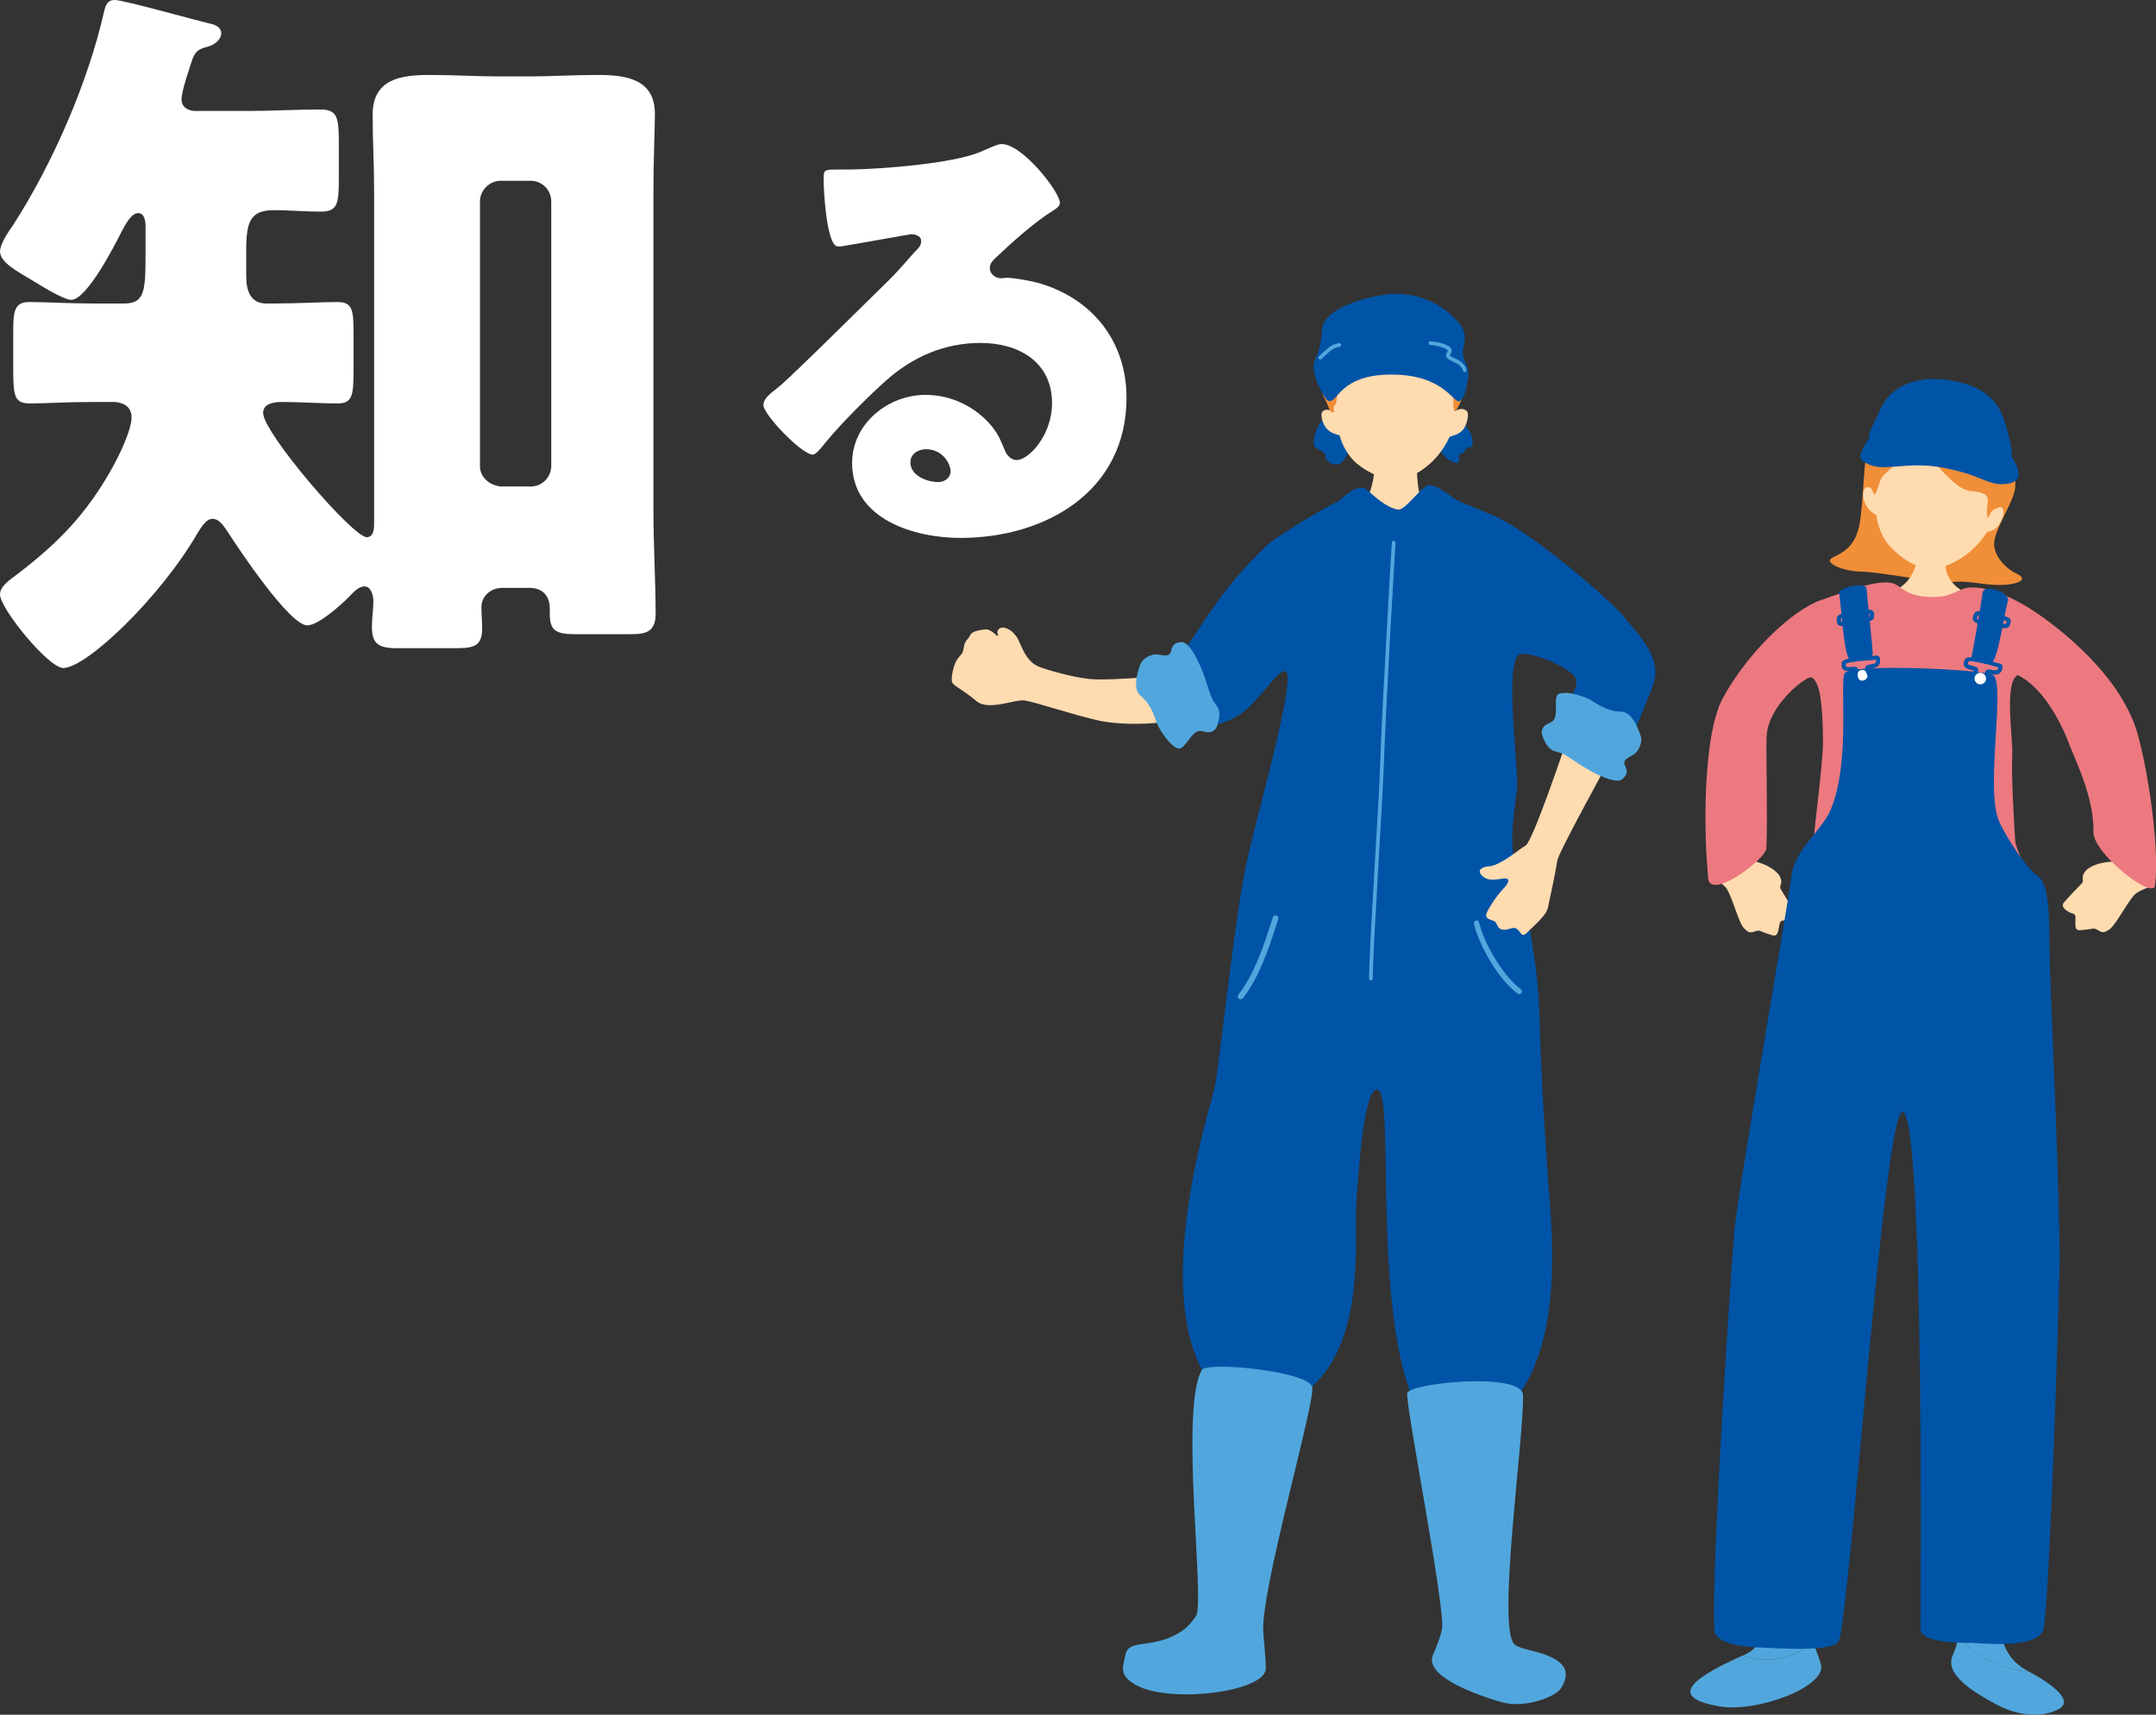
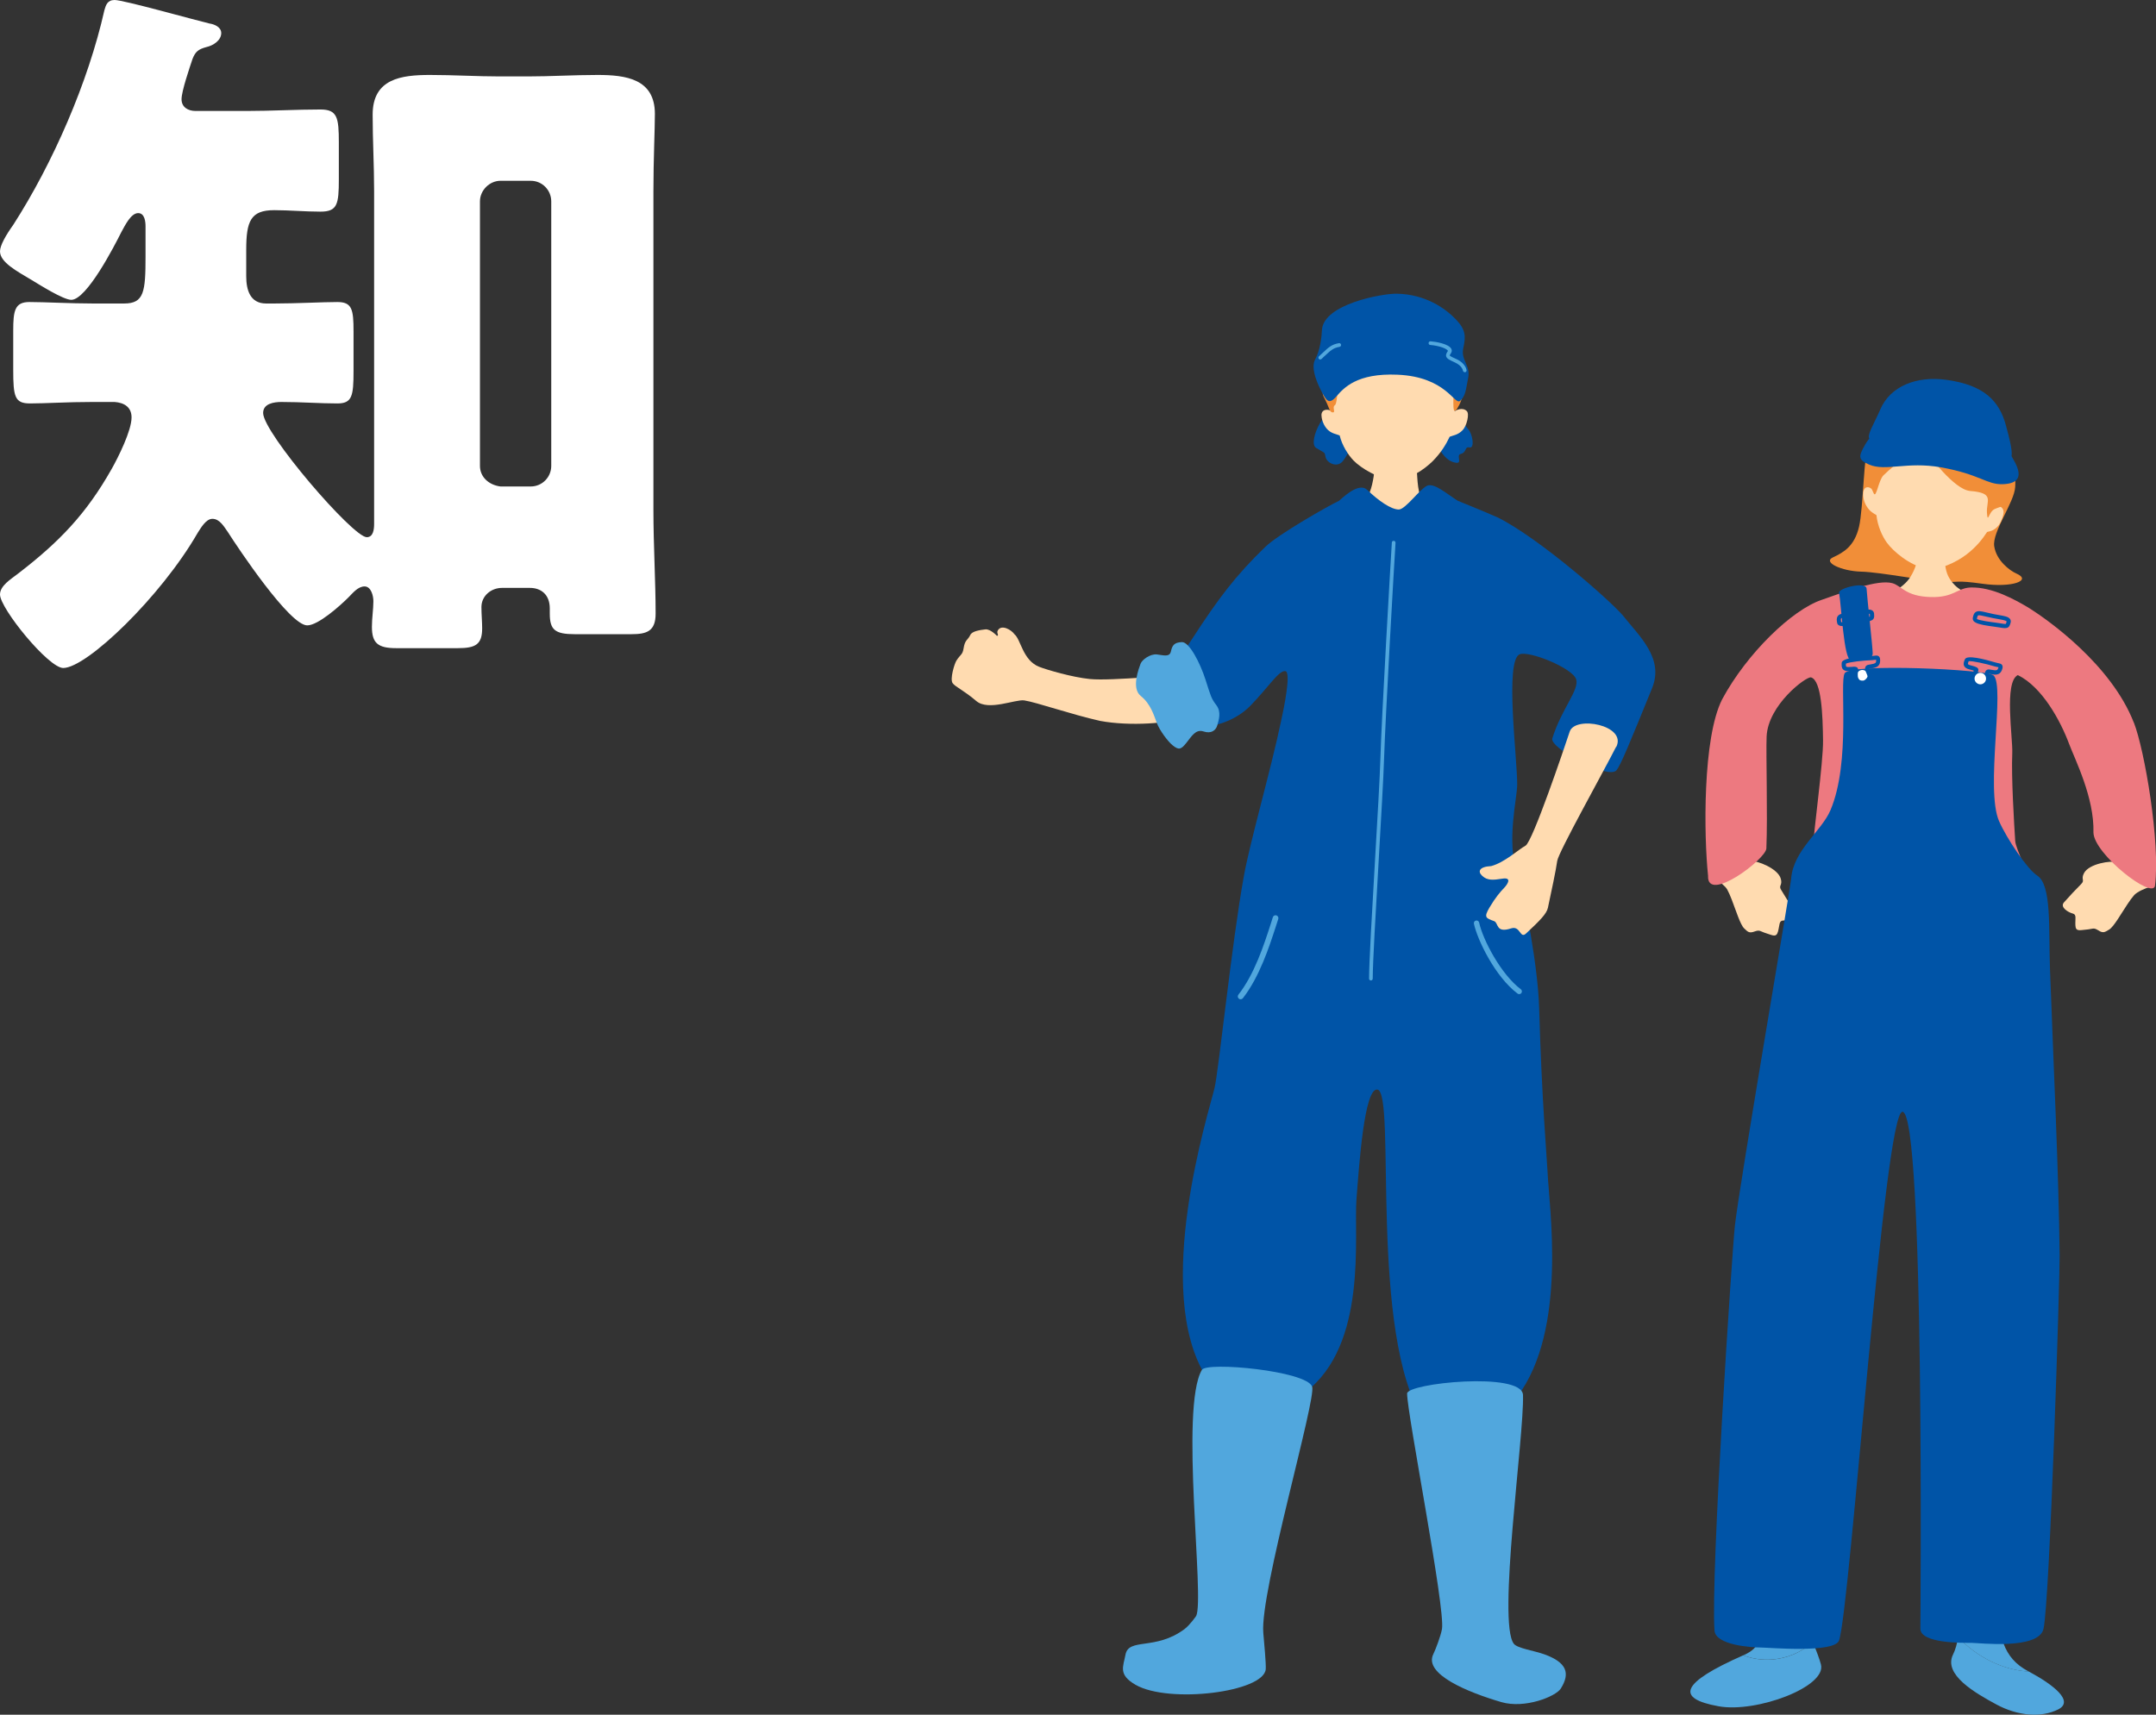
<svg xmlns="http://www.w3.org/2000/svg" id="_レイヤー_2" data-name="レイヤー 2" viewBox="0 0 264 210">
  <rect x="0" y="0" width="264" height="210" fill="#333333" stroke="none" />
  <defs>
    <style> .cls-1 { fill: none; } .cls-2 { fill: #ffdbb0; } .cls-3 { fill: #ed7980; } .cls-4 { fill: #51a7dd; } .cls-5 { fill: #fff; } .cls-6 { fill: #f18e38; } .cls-7 { fill: #0054a7; } </style>
  </defs>
  <g id="_レイヤー_4" data-name="レイヤー 4">
    <g>
      <g>
        <rect class="cls-1" width="264" height="210" />
        <g>
          <path class="cls-5" d="M11.34,49.23c-3.15,0-5.76.18-7.65.18s-2.07-.81-2.07-4.14v-4.77c0-2.43.18-3.51,1.98-3.51,1.89,0,5.04.18,7.74.18h3.87c2.43,0,2.61-1.44,2.61-5.76v-3.69c0-.54-.09-1.62-.9-1.62-.9,0-1.62,1.53-2.07,2.34-.81,1.62-4.23,8.28-6.12,8.28-.99,0-3.96-1.89-4.86-2.43-1.8-1.08-3.87-2.16-3.87-3.51,0-.72.72-1.98,1.62-3.24C6.48,19.98,10.8,10.08,12.78,1.26c.18-.63.36-1.26,1.26-1.26,1.08,0,9.72,2.43,11.61,2.88.63.09,1.44.45,1.44,1.17,0,.9-.99,1.53-1.8,1.71-.99.27-1.35.54-1.71,1.44-.36,1.08-1.35,3.96-1.35,4.95s.81,1.44,1.71,1.44h6.3c2.97,0,6.03-.18,9-.18,2.07,0,2.25.99,2.25,4.05v4.5c0,3.06-.18,3.96-2.25,3.96-1.89,0-3.78-.18-5.67-.18-2.88,0-3.42,1.35-3.42,4.86v3.24c0,1.62.45,3.33,2.43,3.33h.99c2.7,0,5.94-.18,7.74-.18s1.98.9,1.98,3.6v4.86c0,3.06-.18,3.96-1.98,3.96-2.16,0-4.41-.18-6.84-.18-.9,0-2.25.18-2.25,1.35,0,2.43,10.98,15.21,12.69,15.21.81,0,.9-.99.9-1.62V23.4c0-3.15-.18-6.21-.18-9.36,0-4.41,3.51-4.86,7.02-4.86,2.88,0,5.76.18,8.55.18h3.42c2.79,0,5.67-.18,8.55-.18,3.42,0,7.02.45,7.02,4.77,0,1.89-.18,5.58-.18,9.45v39.06c0,4.32.27,8.73.27,12.69,0,2.16-1.08,2.52-2.97,2.52h-6.93c-2.43,0-3.06-.54-3.06-2.52v-.63c0-1.71-1.08-2.52-2.43-2.52h-3.42c-1.35,0-2.52.99-2.52,2.34,0,.9.09,1.8.09,2.61,0,1.98-.81,2.43-2.97,2.43h-7.56c-2.25,0-2.97-.63-2.97-2.61,0-1.08.18-2.16.18-3.15,0-.63-.27-1.8-1.08-1.8s-1.44.81-1.98,1.35c-.99.99-3.69,3.42-5.04,3.42-2.16,0-8.46-9.45-9.72-11.43-.45-.63-.99-1.62-1.89-1.62-.81,0-1.44,1.17-1.8,1.71-4.5,7.83-13.59,16.56-16.47,16.56-1.8,0-7.74-7.29-7.74-9,0-1.08,1.35-1.89,2.16-2.52,5.04-3.87,8.37-7.29,11.52-12.87.81-1.44,2.43-4.68,2.43-6.3,0-1.26-.9-1.8-2.07-1.89h-2.7ZM64.98,59.58c1.44,0,2.52-1.17,2.52-2.52V24.66c0-1.35-1.08-2.52-2.52-2.52h-3.69c-1.35,0-2.52,1.17-2.52,2.52v32.4c0,1.35,1.08,2.34,2.52,2.52h3.69Z" />
-           <path class="cls-5" d="M129.78,24.84c0,.36-.36.66-.66.84-2.52,1.56-5.22,4.02-7.38,6.06-.3.3-.54.66-.54,1.08,0,.72.66,1.26,1.38,1.26.18,0,.42-.06.66-.06.9,0,3,.36,4.2.72,6.48,1.98,10.5,7.2,10.5,13.98,0,11.46-9.9,17.16-20.34,17.16-5.64,0-13.26-2.28-13.26-9.18,0-4.8,4.38-8.34,9-8.34,3.12,0,6.12,1.44,8.1,3.84.9,1.14,1.08,1.74,1.62,3,.24.6.78,1.14,1.44,1.14,1.44,0,4.32-3,4.32-6.96,0-5.1-4.14-7.38-8.76-7.38-4.38,0-8.28,1.68-11.58,4.62-2.16,1.92-5.58,5.34-7.38,7.56-.84,1.08-1.32,1.5-1.56,1.5-1.38,0-6.06-4.92-6.06-6.06,0-.72.6-1.26,1.86-2.22,1.5-1.2,11.46-11.1,13.56-13.14,1.14-1.14,2.04-2.22,3.06-3.36.42-.42.84-.78.84-1.38,0-.72-.96-.84-1.2-.84-.18,0-6.72,1.2-8.28,1.44-.24.06-.48.06-.72.06-1.38,0-1.74-6.78-1.74-7.92v-.6c0-.9.18-.9,1.92-.9h1.38c3.9-.06,12.48-.72,15.9-2.16,1.5-.66,2.16-.96,2.58-.96,2.58,0,7.14,5.88,7.14,7.2ZM113.4,55.02c-.96,0-1.92.54-1.92,1.62,0,1.62,2.04,2.4,3.42,2.4.78,0,1.5-.54,1.5-1.32,0-.84-.9-2.7-3-2.7Z" />
        </g>
      </g>
      <g>
        <g>
          <g>
            <path class="cls-7" d="M164.16,50.39c-1.63-1.36-4.14,3.75-3.01,4.46,1.13.71,1.02.43,1.17,1.14.15.71,1.42,1.36,2.12.47.61-.78,1.36-2.24,1.66-4.08.29-1.77-1.31-1.45-1.95-1.98Z" />
            <path class="cls-7" d="M177.06,50.18c1.37-.74,1.8,1.33,2.72,2.38.56.64.81,2.38.16,2.24s-.28.6-1.09.8c-.61.15.35,1.29-.7,1.05-1.05-.23-1.58-1.11-2.15-2.05-1.48-2.39-.38-3.65,1.07-4.43Z" />
            <path class="cls-2" d="M178.23,69.94c.8-3.53-1.37-6.04-3.76-8.2-.95-.86-.9-3.48-.97-3.83-.15-.72,0-2.19,0-2.46-.18,0-4.84.37-5.07.34-.09.41.02,4.54-1.65,5.93-1.03.86-5.18.14-4.73,5.38-.46,8.89,14.59,7.52,16.18,2.85Z" />
            <g>
              <path class="cls-2" d="M178.13,50.38c.43-4.95-1.05-10.94-7.13-11.09-6.08-.15-8.1,6.13-7.92,11.1-.28-.29-1.25-.38-1.27.43,0,.38.16,1.09.62,1.65.53.65,1.27.7,1.61.86.3,1.25,1.06,2.4,1.68,3.05.9.94,3.1,2.31,5.09,2.41,1.58.08,3.59-1.27,4.65-2.34.99-1.01,1.59-1.99,2.05-2.96.34-.15,1.02-.2,1.59-.81.5-.52.86-1.99.51-2.33-.53-.52-1.31-.13-1.47.02Z" />
              <path class="cls-6" d="M165.78,40.16c-2.79.78-4.39,7.14-3.69,8.44.7,1.3.68,1.89,1.1,1.91.42.01-.12-.64.27-.89.39-.24.3-3.83.96-4.87.67-1.04,1.38-.51,2.15-.21,1.01.39,2.35-2,3.52-.22.7,1.06,2.25-.02,2.59-.74.34-.72,1.06-1.02,1.59-.56.28.24.74,1.28,1.03,2.29.29,1.01,1.56,1.52,2.2,1.84.63.31.44,1.54.46,2.16.02.62-.04,1.81.74.25.79-1.56.33-3.19.11-5.21-.22-2.02-3.14-4.83-4.81-4.97-1.67-.13-6.73.36-8.23.78Z" />
            </g>
            <g>
              <path class="cls-7" d="M171.05,35.97c3.49.07,5.92,1.79,7.21,3.13,1.29,1.34,1.21,2.16.91,3.58-.3,1.42.91,2.09.61,3.58-.28,1.37-.3,2.24-.99,2.83-.68.6-1.67-2.94-7.66-3.2-5.01-.22-6.6,1.64-7.51,2.68-.91,1.04-1.21.52-1.9-.82-.68-1.34-1.16-2.84-.68-3.73.61-1.12.8-2.78.83-3.58.15-3.2,7.42-4.51,9.18-4.47Z" />
              <path class="cls-4" d="M161.67,44.03c-.06,0-.12-.02-.17-.07-.09-.09-.08-.24.01-.32l.35-.33c.83-.78,1.2-1.13,2.09-1.28.13-.02.24.06.26.19.02.12-.06.24-.19.26-.75.13-1.05.41-1.86,1.16l-.35.33s-.1.06-.15.06Z" />
              <path class="cls-4" d="M179.36,45.58c-.12,0-.21-.09-.23-.2,0-.02-.09-.58-.96-.98-.69-.32-1.01-.47-1.09-.76-.06-.24.08-.46.22-.66-.1-.29-1.13-.65-2.16-.73-.13,0-.22-.12-.21-.24,0-.13.12-.22.24-.21.57.04,2.25.3,2.55.94.08.17.06.35-.05.51-.16.22-.15.27-.15.28.02.09.46.29.84.46,1.11.51,1.21,1.31,1.22,1.35.01.13-.08.24-.2.25,0,0-.02,0-.02,0Z" />
            </g>
          </g>
          <path class="cls-2" d="M133.44,83.16c-2.17-.22-5.22-1.12-6.18-1.49-2.02-.78-2.26-3.36-3.03-3.98-.38-.56-1.59-1.25-2.04-.5-.22.37.2.59-.11.69,0,0-.81-.88-1.43-.8-.68.08-1.61.22-1.83.67-.34.71-.66.56-.83,1.66-.13.8-.36.69-.88,1.5-.23.35-.82,2.26-.46,2.76.31.44,1.41.91,2.89,2.18s4.77-.23,5.88-.07c1.54.24,5.76,1.72,9.29,2.51,3.65.68,8.55.31,10.48-.46,3.22-1.28-.11-4.09.17-5.07-.87-.26-9.2.68-11.91.4Z" />
          <g>
            <path class="cls-7" d="M198.74,75.4c-1.55-1.83-10.22-9.46-15.33-12.02-1.92-.85-4.87-2.03-4.91-2.05-1.3-.81-2.88-2.24-3.76-1.84-.88.4-2.65,2.91-3.46,2.91-.94,0-2.48-1.07-3.85-2.39-.88-.85-2.39.34-3.46,1.32-1.23.57-7.43,4.09-9.04,5.65-3.65,3.53-5.74,6.32-8.89,11.17-3.36,5.17-2.26,2.33-4.84,3.65-1.73.67.22,4.49,2.22,6.78.8.91,6.45,1.14,9.66-2.12,2.22-2.26,3.56-4.47,4.35-4.26.66.26-.21,4.52-.56,6.1-1.25,5.98-3.89,15.11-4.57,19.06-1.47,8.12-3.07,23.74-3.58,25.89-.68,2.91-7.69,24.78-1.03,35.38,5.67,9.02,8.37,4.72,12.14,1.88,7.69-5.81,5.92-19.2,6.27-23.65.33-4.26.96-13.65,2.56-13.42,2.35.34-1.13,30.06,5.7,40.49,1,1.52,9.84-.76,11.45-2.91,6.15-8.2,3.87-23.18,3.69-27.47-.05-1.24-.72-8.9-1.03-20.07-.14-4.97-1.71-13.46-2.69-16.45-1.35-4.1,0-9.18,0-10.97.01-3.23-1.55-15.21.31-15.93,1.16-.45,6.4,1.65,6.9,3.04.45,1.28-1.78,3.63-2.91,7.26-.37,1.18,6.88,5.11,7.86,3.9.52-.64,1.63-3.34,4.36-10.06,1.49-3.67-1.59-6.37-3.56-8.87Z" />
            <path class="cls-4" d="M167.87,120.08c-.13,0-.23-.1-.23-.23,0-1.96.37-8.34.73-14.52.31-5.23.59-10.17.66-12.49.15-5.08,1.25-24.14,1.4-26.39,0-.13.1-.22.24-.21.13,0,.22.12.21.24-.15,2.26-1.24,21.3-1.4,26.38-.07,2.33-.36,7.27-.66,12.5-.36,6.17-.73,12.55-.73,14.49,0,.13-.1.23-.23.23Z" />
            <path class="cls-4" d="M185.95,121.75s-.08-.03-.12-.06c-2.78-2.09-4.93-6.61-5.35-8.56-.04-.18.07-.35.25-.39.17-.04.35.07.39.25.46,2.11,2.67,6.34,5.11,8.17.14.11.17.31.06.46-.08.11-.21.15-.33.12Z" />
            <path class="cls-4" d="M151.87,122.38c-.06,0-.12-.03-.17-.07-.15-.12-.18-.33-.06-.49,1.97-2.52,3.12-6.07,3.96-8.67l.26-.82c.06-.18.25-.28.44-.22.18.06.28.26.22.44l-.26.81c-.86,2.65-2.03,6.27-4.07,8.89-.08.1-.2.14-.31.13Z" />
          </g>
          <path class="cls-4" d="M143.6,91.29c.76.61,1.03.49,1.67-.31.64-.8,1.14-1.71,2.09-1.4.95.32,1.53-.13,1.7-.76s.52-1.62-.12-2.46-.67-1.08-1.33-3.13c-.66-2.05-1.99-4.64-2.9-4.59-.91.04-1.17.38-1.33,1.13s-.92.47-1.72.38c-.8-.09-1.81.63-2,1.14-.18.51-1.18,2.99.03,3.95,1.2.96,1.61,2.37,1.96,3.3s1.36,2.28,1.96,2.76Z" />
          <path class="cls-2" d="M197.88,91.48c-1.47,2.92-7.06,12.9-7.2,13.96-.14,1.07-.75,3.92-1.14,5.74-.16.74-.99,1.57-2.68,3.15-.75.7-.68-1-1.82-.63-1.92.63-1.52-.68-2.09-.89-1-.36-1.29-.44-.56-1.67.73-1.23,1.33-1.93,1.79-2.4.45-.47.97-1.32-.21-1.13-1.18.19-1.84.23-2.46-.33s-.36-1.14,1.09-1.21c1.66-.45,3.33-2.03,4.2-2.5.87-.48,4.75-11.98,5.41-13.97.66-1.99,7.04-.79,5.7,1.88Z" />
-           <path class="cls-4" d="M191.62,84.87c-.97,0-1.11.26-1.11,1.28s.17,2.05-.77,2.39c-.94.34-1.11,1.05-.85,1.65.26.6.6,1.6,1.62,1.85,1.03.26,1.2.43,2.99,1.62s4.44,2.39,5.13,1.79c.68-.6.68-1.03.34-1.71-.34-.68.43-.94,1.11-1.37.68-.43,1.03-1.62.85-2.14-.17-.51-.94-3.08-2.48-3.08s-2.73-.85-3.59-1.37c-.85-.51-2.48-.94-3.25-.94Z" />
          <path class="cls-4" d="M154.69,199.97c-.43-4.94,6.52-28.68,5.98-30.15-.7-1.93-12.9-3.08-13.5-2.05-2.74,4.69.38,28.17-.71,30.15,0,.01-.77,1.11-1.41,1.59-3.57,2.67-6.86,1.02-7.24,3.16-.26,1.43-.93,2.42,1.24,3.67,4.07,2.34,15.71.91,15.94-1.92.05-.67-.2-3.28-.3-4.44Z" />
          <path class="cls-4" d="M175.51,202.58c.29-.59.92-2.26,1.06-3.08.42-2.58-4.27-26.34-4.27-28.82-.09-1.28,14.1-2.73,14.19.17.15,5.11-3.16,27.86-1.12,30.47.44.56,2.48.83,3.77,1.3,2.68.98,3.18,2.28,1.97,4.19-.61.96-4.38,2.49-7.27,1.65-4.1-1.2-9.55-3.43-8.33-5.88Z" />
        </g>
        <g>
          <g>
            <g>
              <path class="cls-6" d="M228.83,54.46c-.62.86-.66,7.77-1.19,10.04-.57,2.45-1.94,3.17-3.21,3.77s1.1,1.68,3.47,1.74,8.04,1.18,10,1.26c1.96.08,1.48-.25,4.91.23,3.59.5,6.05-.41,4.09-1.26-.82-.36-2.45-1.59-2.71-3.35-.26-1.76,2.47-5.37,2.57-7.26.11-1.89-.2-5.11-4.6-5.31-4.4-.21-11.57-2.3-13.34.14Z" />
              <path class="cls-2" d="M244.41,62.06c1.14-5,.51-11.32-5.6-12.33-6.11-1.01-9.05,5.12-9.58,10.22-.24-.33-.93-.52-1.07.31-.06.39,0,1.06.38,1.7.44.74.91.92,1.23,1.13.13,1.32.72,2.6,1.26,3.35.78,1.08,2.8,2.8,4.78,3.18,1.59.31,3.8-.79,5.02-1.74,1.15-.89,1.89-1.81,2.49-2.73.37-.1.79-.11,1.36-.75.26-.29.72-1.3.65-1.8-.08-.62-.74-.68-.93-.55Z" />
              <path class="cls-6" d="M235.37,48.22c.65.15,1.67-.14,2.32-.44,1.15-.54,2.94.55,4.18,1.11,1.31.58,2.5,2.18,2.9,2.76,1.14,1.65.97,3.65,1.06,5.59.05,1.02.88,2.88.48,3.78s-1.37,1-2.08,1.33c-.74.35-.83,1.88-.93.44-.1-1.44,1.01-2.42-2.05-2.66-1.98-.16-5-4.36-5.78-5.2-.78-.84-1.61.41-2.1.87-.49.46-2.15,1.81-2.75,2.42-.6.61-.87,2.84-1.18,2.21-.63-1.32-.05-.48-.87-2.98-.63-1.95,1.31-5.02,2.05-6.5.73-1.44,1.99-3.22,4.74-2.72Z" />
            </g>
            <path class="cls-2" d="M238.25,66.56c-.18.01-3.24-.1-3.47-.1-.06.41.48,2.06-.85,4.19-1.81,2.92-7.47,2.84-7.37,6.57.45,4.86,16.27,2.04,17.87-.26-.22-5.41-3.68-2.81-5.73-6.14-.92-1.5-.44-3.99-.46-4.26Z" />
            <g>
              <path class="cls-7" d="M236.92,52.37c-3.18-.3-6.8-1-8.54,2.09-.81,1.43-.9,1.84.5,2.44,2,.86,4.62-.4,8.76.33,4.83.86,5.6,2.13,7.59,2.07,3.29-.11,1.57-2.58.87-3.78-1.61-2.76-6.08-2.83-9.18-3.15Z" />
              <path class="cls-7" d="M237.6,54.05c4.22.58,6.5,2.16,8.57,1.93.46-.05-.12-2.33-.54-3.86-.82-3.06-2.71-4.96-7.28-5.6-3.65-.51-6.92.76-8.14,3.69-.61,1.46-1.79,3.31-1.23,3.56.81.28,4.36-.52,8.62.29Z" />
            </g>
          </g>
          <g>
            <path class="cls-2" d="M261.35,109.6c.44-.43,1.23-.76,2-1.02.73-.33-.36-3.43-1.24-3.03-.39.18-.76.3-1.08.29-.47.12-1.53-.11-1.88-.24-.6-.23-3.35.15-3.97,1.34-.41.79.16.84-.36,1.35-.52.51-1.57,1.63-2.09,2.23-.53.6.55,1.23,1.07,1.36.51.12.29.63.33,1.43.03.81.5.61,1.33.54.83-.07.87-.29,1.47.09.6.38.78.24,1.34-.1.56-.34,1.41-1.86,2.24-3.11.29-.44.56-.81.83-1.12Z" />
            <path class="cls-2" d="M211.48,108.91c.2.36.38.78.57,1.27.54,1.4,1.05,3.07,1.52,3.52.47.45.62.62,1.28.38.67-.24.66-.01,1.45.23.8.25,1.21.54,1.42-.24.21-.78.1-1.32.63-1.33.53-.01,1.72-.39,1.33-1.09-.38-.7-1.17-2.02-1.56-2.63-.39-.61.17-.53-.06-1.39-.35-1.29-2.96-2.25-3.59-2.16-.36.05-1.45.04-1.88-.17-.24-.05-.5-.18-.75-.35-.86-.49-2.3,2.1-1.77,2.73.58.38,1.13.79,1.41,1.23Z" />
            <g>
              <path class="cls-4" d="M213.47,202.73c4.62-2.06-.64-5.19.2-10.09,0,0,2-2.9,3.31-1.32,1,1.2,3.53,6.26,5,9.8-2.38,2.12-5.72,2.69-8.51,1.61Z" />
              <path class="cls-4" d="M213.44,202.75s.02-.01.03-.02c2.79,1.09,6.13.51,8.51-1.61.46,1.11.82,2.07.99,2.72.74,2.74-7.9,5.97-12.53,5.13-5.31-.96-4.64-2.86,2.99-6.23Z" />
            </g>
            <g>
              <path class="cls-4" d="M239.78,200.49c.42-2.58.19-6,.19-8.48,2.45-1.84,4.29-1.84,4.49,3.27.2,5.1.82,7.76,3.88,9.39.03.01.06.03.08.05-3.13-.16-6.43-1.8-8.64-4.22Z" />
              <path class="cls-4" d="M239.78,200.49c2.21,2.42,5.51,4.06,8.64,4.22,3.03,1.63,5.61,3.64,3.59,4.65-2.04,1.02-4.9.82-7.55-.61-2.65-1.43-6.53-3.67-5.31-6.12.29-.59.49-1.32.63-2.14Z" />
            </g>
            <path class="cls-3" d="M261.28,88.49c-2.76-7.08-10.44-12.51-12.69-13.94-1.89-1.16-4.68-2.67-7.27-2.6-1.68.05-2.05,1.26-4.94,1.17-3.08-.09-3.53-1.39-4.67-1.7-1.79-.49-5.82,1.06-8.66,2.05-3.63,1.22-9.15,6.56-12.17,12.17-2.42,4.75-2.24,16.78-1.73,21.61-.17,3.45,7.08-2.01,7.14-3.34.17-4.14-.06-11.6.03-13.7.17-3.91,4.89-7.41,5.44-7.25,1.29.38,1.43,4.62,1.47,7.73.03,2.66-1.18,11.35-1.18,12.68,0,1.42-1.55,4.04-.58,4.44.1.06,4.19-1.54,5.86-1.73,3.91-.44,5.46-1.05,9.94-.84,2.93.13,5.84.14,10.16,1.42,1.2.36-.59-2.53-.67-3.68-.13-2.04-.49-7.84-.36-10.73.08-1.9-1.03-8.74.68-9.57,3,1.46,5.24,5.64,6.27,8.4.74,1.97,3.11,6.62,2.99,10.88.06,2.65,7.32,8.29,7.54,6.5.66-5.27-1.27-16.59-2.59-19.97Z" />
            <path class="cls-7" d="M252.2,153.79c-.09-9.67-.77-23.85-1.18-35.09-.18-4.95.23-10.32-1.57-11.47-1.21-.78-3.71-4.5-4.66-6.65-1.73-3.89.78-16.6-.69-17.87-.85-.73-17.47-1.5-18.22-.26-.66,1.09.78,10.79-1.73,16.75-1.1,2.62-4.58,4.92-4.83,8.46-.08,1.09-6.29,37.2-6.88,42.41-.33,2.89-2.99,42.87-2.5,49.63.13,1.8,4.59,2.07,5.58,2.07s9.12.73,9.67-.86c1.38-4.04,5.53-64.92,7.77-64.75,2.75.21,2.19,62.73,2.19,63.31,0,1.84,5.3,1.73,6.22,1.73s8.3.9,8.86-1.73c.78-3.61,2-42.99,1.97-45.67Z" />
            <g>
              <path class="cls-5" d="M228.75,82.75c0,.39-.32.71-.71.71s-.7-.32-.7-.71.32-.7.7-.7.71.32.71.7Z" />
              <path class="cls-7" d="M225.19,72.61c-.12-.58,3.31-1.44,3.37-.52.08,1.3.72,6.88.75,7.91.03.95-1.73.69-2.68.81-.86.1-1.16-6.81-1.44-8.2Z" />
-               <path class="cls-7" d="M245.88,73.56c.29-.89-2.94-2.22-3.11-.95-.18,1.29-1.12,6.79-1.35,7.8-.12.49,1.47.72,2.33.81.86.09,1.69-6.3,2.13-7.65Z" />
              <path class="cls-7" d="M228.05,83.86c-.45,0-.77-.2-.96-.58-.17-.35-.13-.84-.09-1.12-.17,0-.4.01-.57.03-.33.02-.57-.04-.73-.19-.21-.2-.2-.5-.19-.73v-.08c.02-.62,2.32-.8,3.69-.85.13,0,.25-.02.34-.03.2-.03.38-.05.53.08.14.13.16.32.15.6-.03.71-.66.81-1.08.87-.1.01-.19.03-.29.05,0,.03.09.23.14.35.09.21.18.43.17.62-.04.45-.56.93-.93.97h0c-.07,0-.13.01-.2.01ZM228.22,83.6h0,0ZM226.95,81.65c.25,0,.4.03.5.14.05.06.09.19.08.26v.07c-.03.17-.11.68.02.94.12.25.3.33.64.29h0c.13-.01.46-.3.49-.51,0-.07-.07-.25-.13-.38-.12-.27-.24-.56-.12-.8.04-.09.13-.2.33-.24.1-.02.21-.04.32-.06.49-.08.64-.14.65-.39,0-.08,0-.14,0-.17-.03,0-.07,0-.11.01-.11.01-.24.03-.39.04-1.09.04-2.85.23-3.2.43h0c0,.14-.01.31.04.36.02.02.09.06.34.05.22-.02.4-.03.55-.03ZM226.03,81.2h0s0,0,0,0Z" />
              <path class="cls-7" d="M242.13,84.09c-.42-.14-.66-.43-.72-.86-.05-.39.15-.83.28-1.09-.15-.06-.39-.12-.55-.16-.32-.08-.53-.22-.63-.41-.13-.26-.03-.53.06-.75l.03-.07c.22-.59,2.45,0,3.76.39.13.04.24.06.33.08.19.04.38.07.48.25.09.17.05.36-.05.62-.26.66-.89.55-1.3.48-.1-.02-.19-.03-.29-.04,0,.03.01.24.02.37.02.23.04.46-.04.64-.18.41-.83.7-1.2.62h0c-.07-.01-.13-.03-.19-.05ZM242.38,83.89h0s0,0,0,0ZM241.8,81.63c.24.08.37.16.43.29.03.07.03.21,0,.27l-.03.06c-.08.15-.31.61-.28.9.03.27.18.41.51.48h0c.13.03.54-.13.63-.33.03-.06.01-.26,0-.4-.02-.3-.05-.61.14-.79.07-.07.19-.14.39-.12.11.01.22.03.33.05.49.09.65.08.74-.16.03-.08.05-.13.06-.16-.03,0-.07-.01-.11-.02-.11-.02-.23-.05-.38-.09-1.05-.32-2.78-.7-3.17-.63h0c-.05.13-.11.29-.08.35,0,.02.06.09.31.15.21.06.39.1.53.15ZM241.08,80.91h0s0,0,0,0Z" />
              <path class="cls-7" d="M225.45,76.67c-.12-.02-.22-.05-.3-.1-.1-.06-.17-.16-.19-.27-.06-.3-.1-.6.07-.84.2-.28.57-.33,1.25-.42.25-.03.55-.07.9-.13h0c.21-.03.41-.07.6-.11.7-.14,1.2-.24,1.5-.02.08.06.18.18.2.37v.07c.07.66-.15.79-1.04.96-.14.03-.35.07-.59.13-1.03.24-1.89.42-2.39.35ZM227.26,75.41c-.36.06-.66.1-.92.13-.46.06-.83.11-.9.21-.03.04-.05.15.01.44.22.1,1.71-.24,2.27-.37.25-.06.47-.11.61-.14.48-.09.61-.15.64-.18,0-.03,0-.14-.01-.23v-.07c-.11-.1-.71.02-1.1.09-.19.04-.4.08-.61.11h0Z" />
              <path class="cls-7" d="M241.9,76.24c-.11-.06-.19-.12-.25-.2-.07-.1-.1-.21-.09-.32.05-.3.12-.6.36-.76.29-.19.65-.11,1.32.05.25.06.54.13.89.2h0c.2.04.41.07.6.11.7.12,1.21.2,1.41.51.06.09.11.23.06.42l-.02.07c-.17.64-.42.69-1.32.53-.14-.03-.35-.05-.6-.09-1.05-.14-1.92-.27-2.36-.52ZM244.04,75.7c-.36-.07-.65-.14-.91-.2-.45-.11-.81-.19-.92-.12-.04.03-.1.12-.14.42.17.17,1.69.38,2.26.45.26.03.47.06.62.09.48.09.63.08.67.06.02-.02.05-.13.07-.22l.02-.07c-.06-.13-.66-.23-1.06-.3-.2-.03-.4-.07-.61-.11h0Z" />
              <path class="cls-5" d="M243.19,83.11c0,.39-.32.7-.7.7s-.71-.32-.71-.7.32-.71.71-.71.7.32.7.71Z" />
            </g>
          </g>
        </g>
      </g>
    </g>
  </g>
</svg>